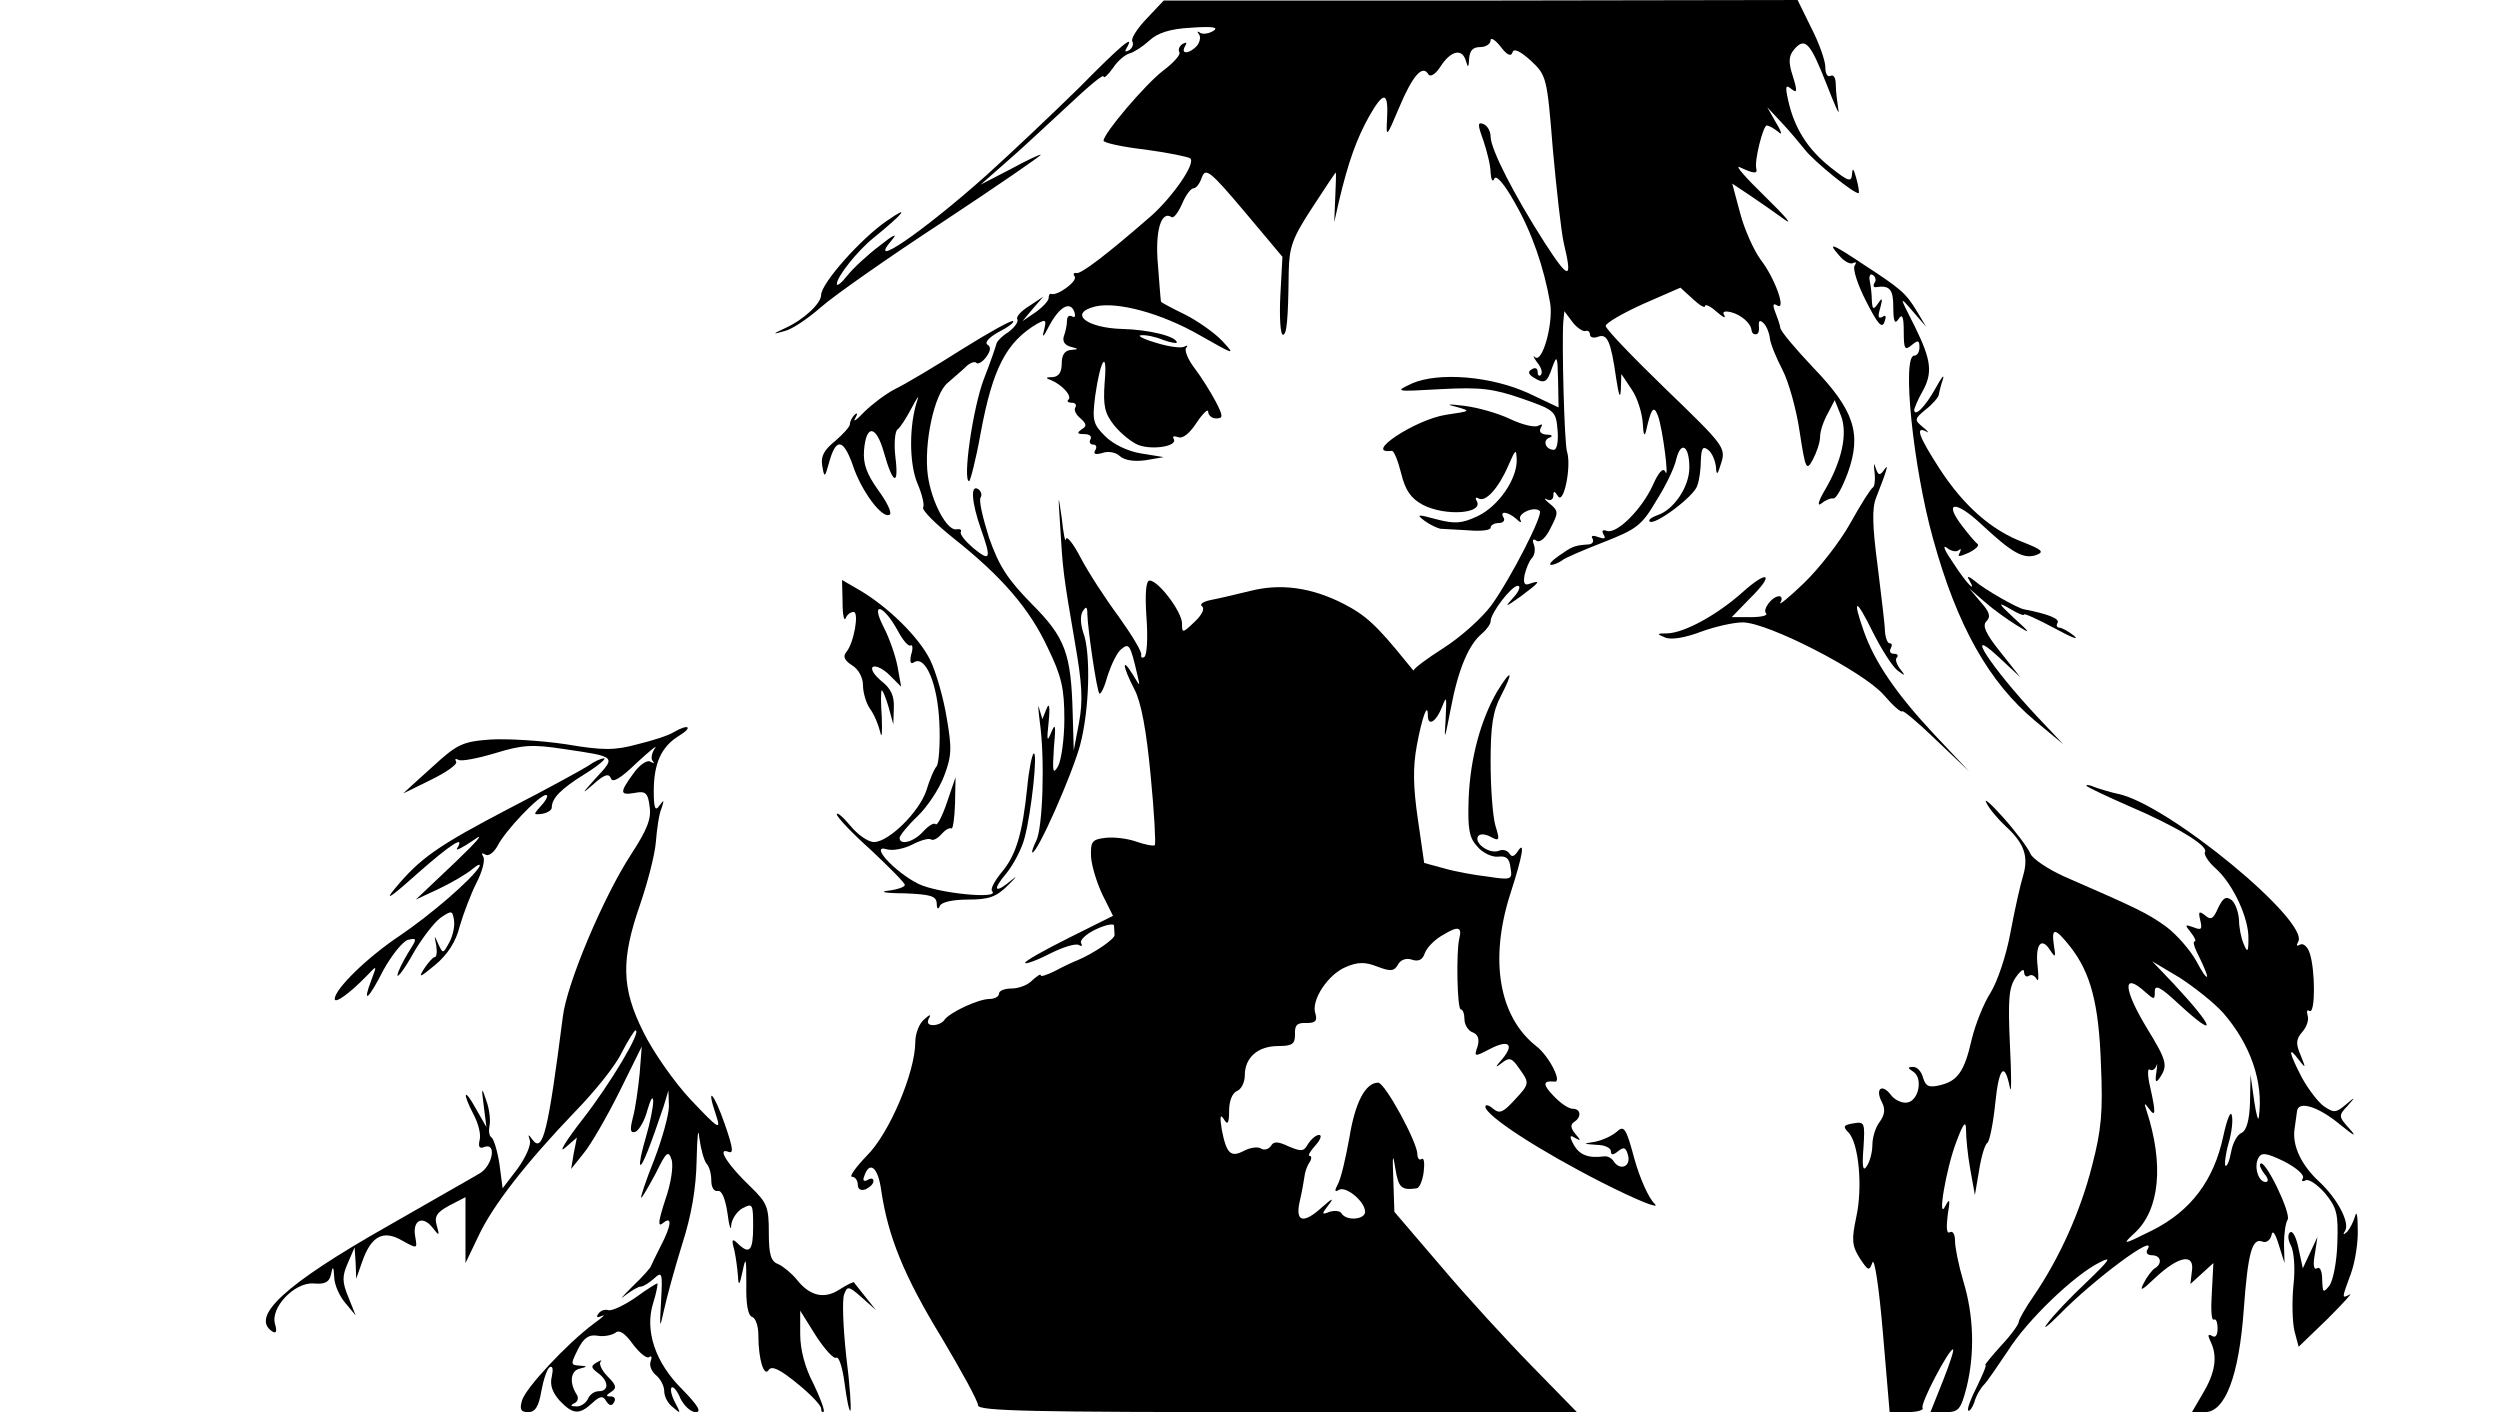
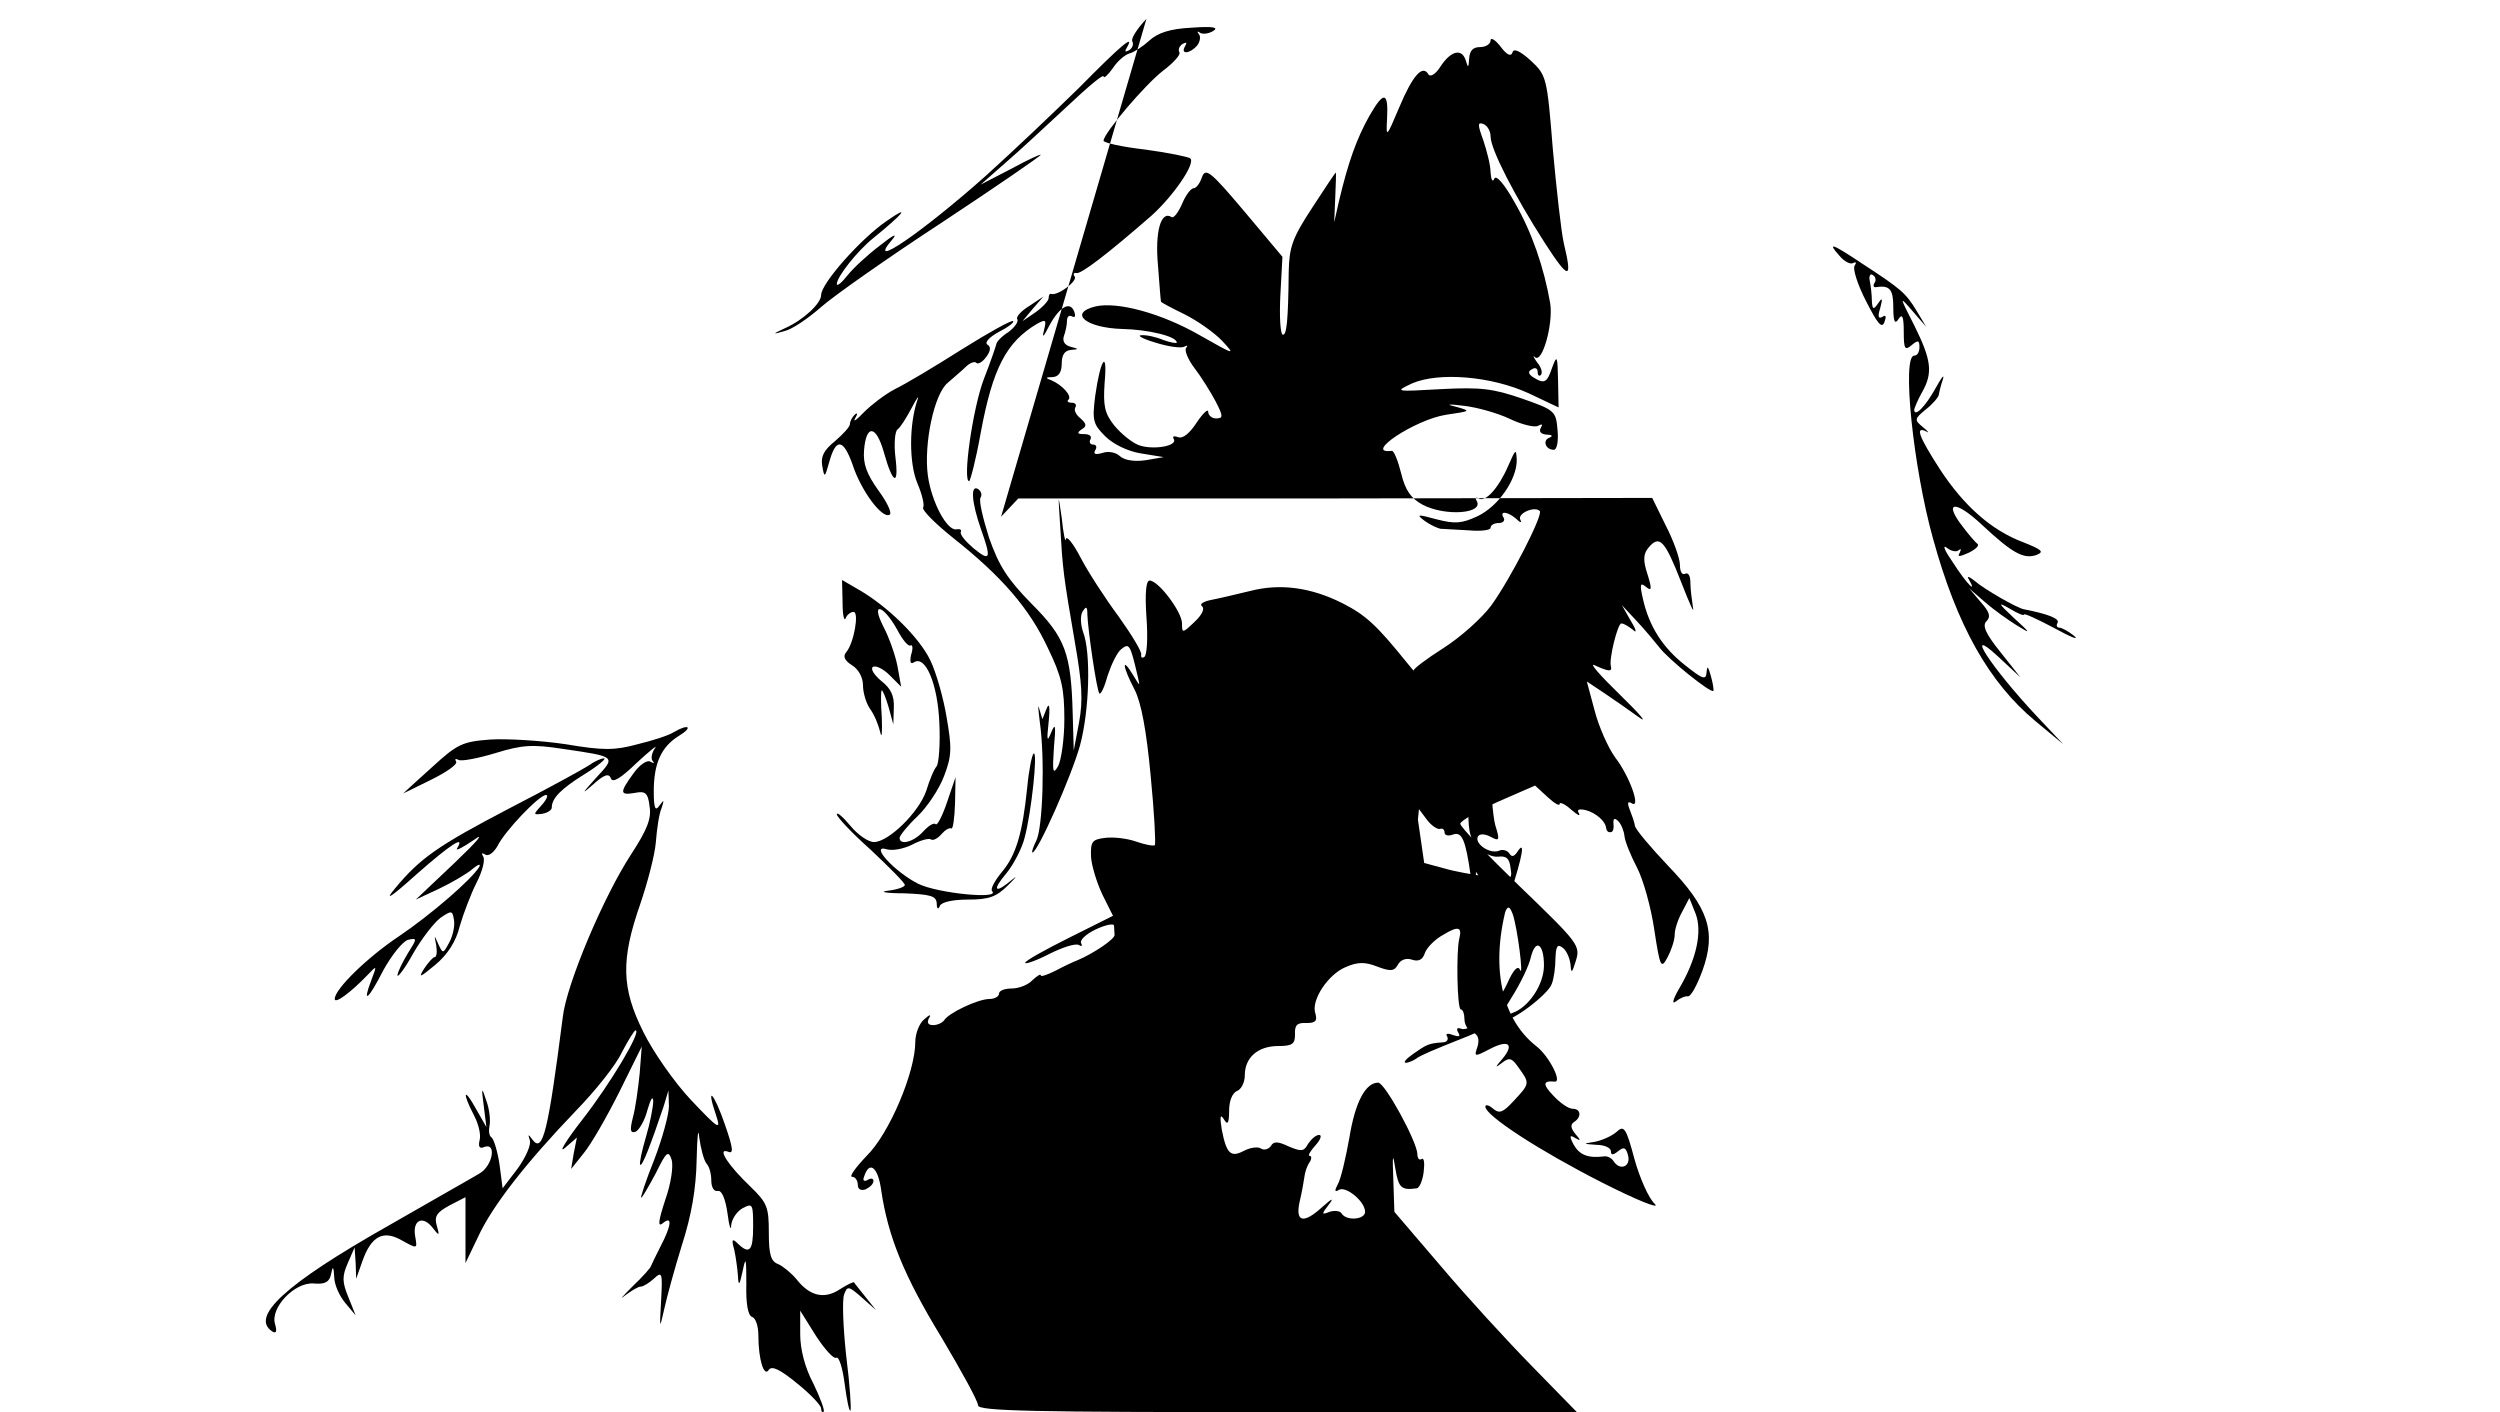
<svg xmlns="http://www.w3.org/2000/svg" version="1.0" width="478pt" height="270pt" viewBox="0 0 478 270" preserveAspectRatio="xMidYMid meet">
  <g transform="translate(0,270) scale(0.1,-0.1)" fill="#000000" stroke="none">
-     <path d="M2192 2664 c-18 -19 -30 -38 -27 -43 3 -6 0 -13 -6 -17 -8 -4 -9 -3 -5 4 17 29 -10 6 -91 -76 -49 -48 -128 -123 -178 -168 -120 -107 -232 -184 -179 -122 11 13 2 9 -23 -11 -24 -18 -52 -44 -63 -58 -11 -14 -20 -21 -20 -16 0 14 40 64 70 88 58 47 72 65 26 33 -50 -34 -126 -120 -126 -142 0 -16 -33 -47 -68 -63 -26 -12 -26 -13 -2 -6 14 3 45 24 70 46 25 22 129 95 233 163 103 68 187 126 187 128 0 2 -26 -10 -57 -27 l-58 -30 50 44 c28 24 80 73 118 108 37 35 67 60 67 55 0 -5 8 2 18 16 9 14 24 26 32 28 8 2 25 13 37 24 16 15 40 23 80 25 41 3 54 1 43 -6 -8 -5 -19 -7 -25 -4 -5 4 -7 3 -3 -2 4 -4 3 -14 -3 -22 -14 -16 -33 -18 -23 -1 4 7 3 8 -5 4 -6 -4 -9 -11 -6 -16 3 -4 -11 -20 -31 -35 -34 -26 -114 -120 -114 -134 0 -4 36 -12 80 -17 44 -6 83 -14 86 -17 10 -10 -33 -72 -74 -109 -86 -75 -136 -113 -144 -110 -5 1 -7 -2 -3 -7 5 -9 -33 -37 -45 -33 -3 1 -5 -2 -5 -8 0 -5 -11 -17 -25 -27 l-25 -17 20 24 20 23 -27 -18 c-15 -9 -26 -21 -23 -25 3 -5 -5 -16 -17 -25 -13 -8 -23 -19 -23 -23 -1 -4 -11 -34 -24 -67 -21 -55 -41 -195 -28 -195 2 0 13 41 22 92 23 124 49 174 108 209 17 9 18 8 13 -13 -4 -15 -1 -13 10 9 20 37 40 48 48 27 3 -9 1 -12 -4 -9 -6 3 -10 0 -10 -9 0 -8 -3 -21 -6 -29 -3 -10 2 -17 13 -20 16 -4 16 -5 1 -6 -12 -1 -18 -9 -18 -26 0 -17 -6 -25 -17 -26 -14 0 -15 -2 -3 -6 21 -9 40 -30 33 -37 -4 -3 -1 -6 6 -6 7 0 10 -4 7 -9 -3 -5 1 -14 10 -21 12 -11 12 -15 2 -21 -10 -7 -8 -9 5 -9 10 0 15 -4 12 -10 -3 -5 -1 -10 5 -10 6 0 8 -5 4 -11 -4 -7 0 -9 14 -5 11 4 26 1 33 -6 9 -8 27 -11 49 -8 l35 6 -43 7 c-26 4 -54 18 -69 33 -23 23 -25 30 -19 77 10 71 24 91 18 25 -3 -44 0 -58 18 -81 13 -16 34 -33 47 -38 27 -10 76 -2 67 12 -3 5 1 6 9 3 9 -3 22 8 35 28 12 18 22 27 22 21 0 -7 7 -13 15 -13 14 0 14 4 -1 33 -9 17 -27 46 -40 63 -13 17 -20 35 -16 39 4 5 2 5 -4 2 -6 -3 -30 0 -55 8 -24 7 -36 14 -27 14 9 1 28 -3 42 -9 14 -5 26 -7 26 -5 0 12 -55 25 -104 26 -69 2 -104 30 -52 43 42 10 127 -13 200 -55 67 -38 69 -39 43 -11 -15 16 -48 39 -72 51 -25 12 -45 23 -45 24 -1 1 -3 33 -6 70 -6 65 6 105 26 92 4 -3 13 9 20 25 7 17 17 30 22 30 5 0 12 9 16 21 7 19 16 12 81 -65 l73 -87 -4 -74 c-2 -41 0 -75 5 -75 7 0 10 25 11 120 1 48 7 65 45 123 24 37 44 67 45 67 1 0 0 -21 -1 -47 l-2 -48 9 40 c18 76 34 120 58 163 28 49 37 47 34 -6 -2 -36 -1 -35 23 22 26 62 45 83 56 64 4 -6 14 0 24 16 20 30 41 34 48 9 4 -14 5 -12 6 5 1 15 7 22 21 22 11 0 20 6 20 13 0 6 9 1 19 -12 12 -16 20 -20 23 -11 2 8 14 3 35 -16 30 -28 31 -32 42 -169 7 -77 16 -158 21 -180 17 -71 10 -71 -36 0 -59 92 -104 180 -104 204 0 10 -6 21 -14 24 -11 4 -11 -1 0 -31 7 -21 14 -48 14 -62 1 -14 4 -19 7 -12 3 9 19 -9 39 -45 33 -57 56 -124 68 -193 6 -39 -15 -115 -29 -103 -5 5 -3 0 4 -10 8 -9 11 -20 7 -24 -3 -3 -6 -1 -6 6 0 7 -5 9 -11 5 -8 -4 -7 -9 2 -15 22 -14 27 -11 37 19 9 24 10 22 11 -25 l1 -52 -57 27 c-72 33 -172 41 -223 19 -34 -16 -33 -16 55 -11 76 4 100 1 155 -18 63 -22 65 -24 68 -60 2 -21 -1 -38 -7 -38 -16 0 -22 18 -9 23 8 3 6 6 -5 6 -11 1 -15 6 -11 13 4 7 3 8 -5 4 -6 -4 -31 2 -54 13 -23 11 -62 22 -87 25 -32 4 -37 3 -15 -2 28 -8 27 -8 -20 -15 -59 -9 -160 -76 -104 -69 4 1 12 -19 18 -43 8 -33 19 -48 41 -60 44 -23 119 -17 103 8 -3 5 -1 7 4 4 13 -8 38 19 57 63 14 32 15 33 16 10 0 -37 -35 -88 -75 -107 -30 -14 -43 -15 -78 -6 -37 10 -40 10 -23 -3 11 -8 25 -14 30 -15 6 0 30 -2 54 -3 23 -2 42 0 42 5 0 5 7 9 16 9 8 0 12 5 9 10 -9 14 8 12 24 -2 8 -8 11 -8 8 -2 -7 12 27 27 37 17 7 -7 -56 -130 -93 -181 -18 -24 -58 -60 -91 -81 -33 -21 -58 -40 -57 -43 1 -2 -5 5 -13 15 -58 72 -79 91 -122 113 -61 31 -120 39 -178 24 -25 -6 -58 -14 -74 -17 -15 -3 -23 -8 -18 -12 6 -4 1 -16 -14 -30 -23 -22 -24 -22 -24 -3 0 22 -45 82 -62 82 -7 0 -9 -25 -6 -70 3 -39 1 -73 -4 -76 -4 -3 -7 -1 -6 4 2 5 -18 38 -43 73 -26 35 -59 86 -73 113 -14 27 -27 43 -28 35 -1 -8 -5 11 -8 41 -7 48 -7 47 -3 -15 5 -85 6 -94 28 -222 14 -80 16 -112 8 -155 l-10 -53 -2 70 c-3 116 -14 146 -79 211 -46 47 -62 72 -81 126 -12 38 -20 72 -16 77 3 5 1 12 -5 16 -15 9 -12 -26 5 -75 21 -59 19 -65 -14 -38 -15 13 -26 26 -24 31 2 4 -1 6 -8 5 -18 -4 -48 52 -55 103 -8 60 12 156 38 177 11 10 27 23 35 31 7 7 17 11 20 7 3 -3 12 2 19 12 8 11 9 19 2 23 -6 4 3 14 21 24 18 9 31 19 28 21 -2 3 -47 -22 -98 -54 -52 -33 -109 -67 -128 -76 -19 -10 -45 -30 -59 -44 -14 -15 -22 -20 -17 -12 5 9 5 12 -1 7 -5 -5 -9 -13 -9 -18 0 -5 -13 -19 -28 -32 -21 -17 -28 -29 -25 -47 4 -24 5 -24 13 5 13 48 27 47 45 -3 16 -50 57 -105 71 -96 5 3 -5 24 -22 47 -22 31 -29 50 -27 76 4 50 23 49 38 -4 17 -61 29 -66 22 -9 -3 25 -1 49 4 53 5 3 17 22 27 41 10 19 15 26 11 15 -16 -47 -16 -121 0 -159 9 -21 14 -42 11 -46 -3 -5 23 -31 58 -59 92 -73 145 -134 180 -209 27 -55 32 -79 32 -137 0 -38 -6 -79 -12 -90 -10 -17 -11 -11 -8 35 4 43 3 49 -5 30 -8 -20 -9 -17 -5 20 3 29 1 38 -4 25 l-8 -20 -6 20 c-3 11 -2 0 1 -25 10 -69 6 -204 -7 -228 -6 -12 -9 -22 -7 -22 10 0 75 147 91 205 18 67 21 177 6 216 -5 15 -6 32 -1 40 7 11 9 9 9 -6 1 -30 18 -146 23 -151 3 -2 10 13 16 35 7 21 18 44 26 50 15 12 17 9 31 -51 5 -22 5 -21 -9 2 -22 36 -20 16 3 -28 13 -25 23 -79 31 -165 7 -71 10 -130 8 -133 -3 -2 -19 1 -36 7 -17 6 -43 9 -59 7 -25 -3 -28 -7 -27 -36 1 -17 11 -50 22 -73 l20 -40 -84 -42 c-46 -23 -84 -44 -84 -48 0 -3 21 4 46 17 26 13 51 21 57 17 5 -3 7 -2 4 4 -3 5 9 17 28 26 19 9 35 12 35 7 0 -6 1 -13 1 -17 2 -8 -42 -37 -71 -49 -8 -3 -27 -12 -42 -20 -16 -8 -28 -12 -28 -9 0 4 -7 -1 -16 -9 -8 -9 -26 -16 -40 -16 -13 0 -24 -4 -24 -10 0 -5 -8 -10 -18 -10 -22 0 -79 -27 -87 -41 -4 -5 -13 -9 -21 -9 -10 0 -12 5 -8 13 5 8 2 8 -9 -2 -9 -7 -17 -27 -17 -43 0 -58 -50 -176 -93 -218 -21 -22 -34 -40 -28 -40 6 0 11 -7 11 -15 0 -9 6 -12 15 -9 8 4 15 10 15 16 0 5 -5 6 -11 2 -7 -4 -10 -1 -7 6 10 32 27 19 33 -27 13 -87 43 -162 115 -280 38 -64 70 -122 70 -130 0 -11 104 -13 572 -13 l573 0 -86 88 c-47 48 -126 134 -174 191 l-89 104 -2 61 c-2 49 -1 53 4 21 6 -37 12 -41 41 -37 5 1 11 15 13 31 2 17 1 28 -4 25 -4 -3 -8 1 -8 9 0 23 -62 137 -75 137 -24 0 -44 -37 -55 -105 -7 -39 -16 -78 -22 -89 -7 -13 -6 -16 2 -11 13 8 50 -22 50 -42 0 -15 -36 -18 -45 -3 -3 5 -13 6 -23 3 -15 -6 -16 -5 -2 13 11 14 8 14 -11 -3 -37 -34 -53 -30 -44 10 4 17 8 39 9 47 1 9 5 21 10 28 4 6 4 12 0 12 -4 0 1 9 11 20 10 11 13 20 7 20 -6 0 -15 -8 -21 -17 -8 -15 -13 -15 -37 -5 -21 10 -29 10 -34 1 -4 -6 -13 -9 -19 -5 -6 4 -20 2 -32 -4 -26 -14 -34 -6 -43 40 -4 25 -3 31 4 20 7 -12 10 -8 10 16 0 19 6 34 15 38 8 3 15 16 15 30 0 34 25 56 64 56 27 0 32 4 32 22 -1 18 4 23 22 22 17 0 21 4 17 18 -9 25 24 75 58 89 23 10 37 10 60 1 26 -10 33 -9 40 4 5 9 16 13 27 9 12 -4 20 0 24 12 3 10 19 27 36 36 28 17 36 15 30 -8 -6 -25 -4 -135 3 -135 4 0 7 -9 7 -19 0 -10 7 -22 16 -25 10 -4 13 -13 9 -27 -7 -20 -6 -20 23 -5 36 19 48 10 25 -18 -15 -17 -15 -19 -1 -8 14 11 19 9 32 -10 21 -29 21 -30 -9 -62 -21 -23 -28 -26 -40 -16 -8 7 -15 9 -15 4 0 -17 103 -84 223 -145 67 -34 112 -52 101 -41 -12 11 -29 50 -39 86 -16 60 -20 65 -34 52 -9 -8 -27 -16 -41 -19 -25 -4 -24 -4 3 -6 15 0 27 -6 27 -12 0 -8 4 -8 14 0 11 9 15 7 19 -9 5 -21 -16 -29 -28 -10 -4 6 -12 10 -18 9 -31 -4 -47 3 -58 22 -9 17 -8 20 3 13 11 -6 11 -5 0 8 -9 11 -10 18 -2 23 14 9 13 25 -3 25 -8 0 -24 11 -37 25 -21 22 -20 29 2 27 16 -3 -10 49 -35 68 -71 56 -90 165 -49 292 23 71 29 104 13 79 -6 -9 -11 -10 -15 -3 -4 6 -13 9 -21 5 -18 -6 -47 15 -39 28 3 5 13 5 24 -1 17 -9 18 -7 9 22 -5 18 -9 72 -9 121 0 68 4 97 20 127 25 48 20 53 -8 7 -31 -54 -51 -127 -54 -204 -2 -59 1 -75 17 -92 10 -12 28 -20 39 -19 16 2 22 -3 24 -21 4 -23 2 -24 -44 -17 -26 3 -64 10 -84 16 l-37 10 -12 83 c-9 62 -10 99 -2 142 10 54 21 84 21 57 0 -22 16 -12 27 16 9 23 9 21 7 -23 -3 -44 -2 -41 10 21 14 74 34 122 60 143 9 8 16 18 16 23 0 16 40 68 52 68 6 0 3 -10 -8 -22 -18 -20 -17 -20 14 2 35 26 40 32 17 24 -10 -4 -13 0 -10 17 3 12 9 27 14 32 5 5 7 16 4 25 -4 10 -2 13 5 8 7 -4 18 6 27 25 15 29 15 32 -2 46 -10 8 -12 12 -5 8 6 -3 12 0 12 7 0 10 2 10 9 -1 11 -16 26 58 17 86 -5 17 -10 205 -7 248 l2 20 15 -20 c8 -11 20 -19 25 -18 5 2 9 -1 9 -7 0 -5 7 -7 15 -4 18 7 25 -8 35 -79 5 -33 8 -41 9 -22 l1 30 20 -30 c11 -16 20 -46 21 -65 1 -20 3 -26 6 -15 10 45 15 51 23 30 9 -24 22 -126 14 -107 -4 9 -13 -1 -24 -26 -21 -46 -69 -94 -88 -87 -8 3 -10 0 -6 -7 5 -8 2 -9 -10 -5 -10 4 -15 3 -11 -3 3 -6 -1 -11 -9 -11 -27 -2 -30 -4 -56 -22 -13 -9 -20 -17 -14 -17 5 0 14 4 20 8 5 5 41 20 79 35 64 25 74 32 102 80 18 28 35 64 38 79 9 36 25 26 25 -16 0 -37 -30 -81 -61 -91 -11 -4 -18 -9 -15 -12 9 -9 85 48 91 68 4 10 7 32 7 49 1 24 4 28 15 19 7 -6 13 -21 14 -33 1 -16 3 -14 10 9 9 29 5 34 -106 141 -63 61 -115 115 -115 121 0 5 32 24 72 42 l71 31 24 -22 c13 -12 23 -18 23 -13 0 4 10 0 22 -11 12 -10 18 -14 15 -7 -5 7 0 9 13 6 19 -5 38 -21 39 -35 1 -5 4 -8 9 -7 4 0 6 7 5 16 -1 10 2 12 9 5 6 -6 11 -19 12 -29 1 -10 12 -37 24 -60 12 -23 27 -77 33 -119 11 -72 13 -75 25 -53 7 13 14 33 14 44 0 11 7 31 15 45 l13 25 12 -30 c13 -34 2 -87 -32 -144 -11 -19 -14 -30 -6 -24 7 6 18 11 23 10 6 -1 18 22 28 49 27 75 12 120 -66 201 -33 35 -62 69 -63 76 -1 7 -6 21 -10 31 -5 13 -4 17 4 12 18 -11 -4 52 -32 88 -13 18 -31 58 -39 89 l-15 56 33 -22 c18 -12 48 -33 66 -46 19 -14 3 5 -36 43 -38 37 -60 62 -48 56 26 -12 34 -13 31 -2 -4 14 13 82 20 82 5 0 14 -6 22 -12 8 -8 7 -1 -4 17 l-17 30 28 -30 c16 -17 35 -40 43 -50 17 -23 99 -89 104 -84 1 2 -1 15 -5 29 -5 18 -7 20 -8 7 -1 -16 -7 -14 -41 13 -43 34 -69 74 -81 128 -6 27 -5 31 6 22 11 -9 12 -5 3 24 -9 27 -8 39 2 51 21 25 31 14 62 -65 16 -41 26 -64 23 -50 -2 14 -5 35 -5 48 0 13 -4 20 -10 17 -6 -3 -10 4 -10 17 0 12 -12 46 -27 75 l-26 53 -606 -1 -606 0 -33 -35z" />
+     <path d="M2192 2664 c-18 -19 -30 -38 -27 -43 3 -6 0 -13 -6 -17 -8 -4 -9 -3 -5 4 17 29 -10 6 -91 -76 -49 -48 -128 -123 -178 -168 -120 -107 -232 -184 -179 -122 11 13 2 9 -23 -11 -24 -18 -52 -44 -63 -58 -11 -14 -20 -21 -20 -16 0 14 40 64 70 88 58 47 72 65 26 33 -50 -34 -126 -120 -126 -142 0 -16 -33 -47 -68 -63 -26 -12 -26 -13 -2 -6 14 3 45 24 70 46 25 22 129 95 233 163 103 68 187 126 187 128 0 2 -26 -10 -57 -27 l-58 -30 50 44 c28 24 80 73 118 108 37 35 67 60 67 55 0 -5 8 2 18 16 9 14 24 26 32 28 8 2 25 13 37 24 16 15 40 23 80 25 41 3 54 1 43 -6 -8 -5 -19 -7 -25 -4 -5 4 -7 3 -3 -2 4 -4 3 -14 -3 -22 -14 -16 -33 -18 -23 -1 4 7 3 8 -5 4 -6 -4 -9 -11 -6 -16 3 -4 -11 -20 -31 -35 -34 -26 -114 -120 -114 -134 0 -4 36 -12 80 -17 44 -6 83 -14 86 -17 10 -10 -33 -72 -74 -109 -86 -75 -136 -113 -144 -110 -5 1 -7 -2 -3 -7 5 -9 -33 -37 -45 -33 -3 1 -5 -2 -5 -8 0 -5 -11 -17 -25 -27 l-25 -17 20 24 20 23 -27 -18 c-15 -9 -26 -21 -23 -25 3 -5 -5 -16 -17 -25 -13 -8 -23 -19 -23 -23 -1 -4 -11 -34 -24 -67 -21 -55 -41 -195 -28 -195 2 0 13 41 22 92 23 124 49 174 108 209 17 9 18 8 13 -13 -4 -15 -1 -13 10 9 20 37 40 48 48 27 3 -9 1 -12 -4 -9 -6 3 -10 0 -10 -9 0 -8 -3 -21 -6 -29 -3 -10 2 -17 13 -20 16 -4 16 -5 1 -6 -12 -1 -18 -9 -18 -26 0 -17 -6 -25 -17 -26 -14 0 -15 -2 -3 -6 21 -9 40 -30 33 -37 -4 -3 -1 -6 6 -6 7 0 10 -4 7 -9 -3 -5 1 -14 10 -21 12 -11 12 -15 2 -21 -10 -7 -8 -9 5 -9 10 0 15 -4 12 -10 -3 -5 -1 -10 5 -10 6 0 8 -5 4 -11 -4 -7 0 -9 14 -5 11 4 26 1 33 -6 9 -8 27 -11 49 -8 l35 6 -43 7 c-26 4 -54 18 -69 33 -23 23 -25 30 -19 77 10 71 24 91 18 25 -3 -44 0 -58 18 -81 13 -16 34 -33 47 -38 27 -10 76 -2 67 12 -3 5 1 6 9 3 9 -3 22 8 35 28 12 18 22 27 22 21 0 -7 7 -13 15 -13 14 0 14 4 -1 33 -9 17 -27 46 -40 63 -13 17 -20 35 -16 39 4 5 2 5 -4 2 -6 -3 -30 0 -55 8 -24 7 -36 14 -27 14 9 1 28 -3 42 -9 14 -5 26 -7 26 -5 0 12 -55 25 -104 26 -69 2 -104 30 -52 43 42 10 127 -13 200 -55 67 -38 69 -39 43 -11 -15 16 -48 39 -72 51 -25 12 -45 23 -45 24 -1 1 -3 33 -6 70 -6 65 6 105 26 92 4 -3 13 9 20 25 7 17 17 30 22 30 5 0 12 9 16 21 7 19 16 12 81 -65 l73 -87 -4 -74 c-2 -41 0 -75 5 -75 7 0 10 25 11 120 1 48 7 65 45 123 24 37 44 67 45 67 1 0 0 -21 -1 -47 l-2 -48 9 40 c18 76 34 120 58 163 28 49 37 47 34 -6 -2 -36 -1 -35 23 22 26 62 45 83 56 64 4 -6 14 0 24 16 20 30 41 34 48 9 4 -14 5 -12 6 5 1 15 7 22 21 22 11 0 20 6 20 13 0 6 9 1 19 -12 12 -16 20 -20 23 -11 2 8 14 3 35 -16 30 -28 31 -32 42 -169 7 -77 16 -158 21 -180 17 -71 10 -71 -36 0 -59 92 -104 180 -104 204 0 10 -6 21 -14 24 -11 4 -11 -1 0 -31 7 -21 14 -48 14 -62 1 -14 4 -19 7 -12 3 9 19 -9 39 -45 33 -57 56 -124 68 -193 6 -39 -15 -115 -29 -103 -5 5 -3 0 4 -10 8 -9 11 -20 7 -24 -3 -3 -6 -1 -6 6 0 7 -5 9 -11 5 -8 -4 -7 -9 2 -15 22 -14 27 -11 37 19 9 24 10 22 11 -25 l1 -52 -57 27 c-72 33 -172 41 -223 19 -34 -16 -33 -16 55 -11 76 4 100 1 155 -18 63 -22 65 -24 68 -60 2 -21 -1 -38 -7 -38 -16 0 -22 18 -9 23 8 3 6 6 -5 6 -11 1 -15 6 -11 13 4 7 3 8 -5 4 -6 -4 -31 2 -54 13 -23 11 -62 22 -87 25 -32 4 -37 3 -15 -2 28 -8 27 -8 -20 -15 -59 -9 -160 -76 -104 -69 4 1 12 -19 18 -43 8 -33 19 -48 41 -60 44 -23 119 -17 103 8 -3 5 -1 7 4 4 13 -8 38 19 57 63 14 32 15 33 16 10 0 -37 -35 -88 -75 -107 -30 -14 -43 -15 -78 -6 -37 10 -40 10 -23 -3 11 -8 25 -14 30 -15 6 0 30 -2 54 -3 23 -2 42 0 42 5 0 5 7 9 16 9 8 0 12 5 9 10 -9 14 8 12 24 -2 8 -8 11 -8 8 -2 -7 12 27 27 37 17 7 -7 -56 -130 -93 -181 -18 -24 -58 -60 -91 -81 -33 -21 -58 -40 -57 -43 1 -2 -5 5 -13 15 -58 72 -79 91 -122 113 -61 31 -120 39 -178 24 -25 -6 -58 -14 -74 -17 -15 -3 -23 -8 -18 -12 6 -4 1 -16 -14 -30 -23 -22 -24 -22 -24 -3 0 22 -45 82 -62 82 -7 0 -9 -25 -6 -70 3 -39 1 -73 -4 -76 -4 -3 -7 -1 -6 4 2 5 -18 38 -43 73 -26 35 -59 86 -73 113 -14 27 -27 43 -28 35 -1 -8 -5 11 -8 41 -7 48 -7 47 -3 -15 5 -85 6 -94 28 -222 14 -80 16 -112 8 -155 l-10 -53 -2 70 c-3 116 -14 146 -79 211 -46 47 -62 72 -81 126 -12 38 -20 72 -16 77 3 5 1 12 -5 16 -15 9 -12 -26 5 -75 21 -59 19 -65 -14 -38 -15 13 -26 26 -24 31 2 4 -1 6 -8 5 -18 -4 -48 52 -55 103 -8 60 12 156 38 177 11 10 27 23 35 31 7 7 17 11 20 7 3 -3 12 2 19 12 8 11 9 19 2 23 -6 4 3 14 21 24 18 9 31 19 28 21 -2 3 -47 -22 -98 -54 -52 -33 -109 -67 -128 -76 -19 -10 -45 -30 -59 -44 -14 -15 -22 -20 -17 -12 5 9 5 12 -1 7 -5 -5 -9 -13 -9 -18 0 -5 -13 -19 -28 -32 -21 -17 -28 -29 -25 -47 4 -24 5 -24 13 5 13 48 27 47 45 -3 16 -50 57 -105 71 -96 5 3 -5 24 -22 47 -22 31 -29 50 -27 76 4 50 23 49 38 -4 17 -61 29 -66 22 -9 -3 25 -1 49 4 53 5 3 17 22 27 41 10 19 15 26 11 15 -16 -47 -16 -121 0 -159 9 -21 14 -42 11 -46 -3 -5 23 -31 58 -59 92 -73 145 -134 180 -209 27 -55 32 -79 32 -137 0 -38 -6 -79 -12 -90 -10 -17 -11 -11 -8 35 4 43 3 49 -5 30 -8 -20 -9 -17 -5 20 3 29 1 38 -4 25 l-8 -20 -6 20 c-3 11 -2 0 1 -25 10 -69 6 -204 -7 -228 -6 -12 -9 -22 -7 -22 10 0 75 147 91 205 18 67 21 177 6 216 -5 15 -6 32 -1 40 7 11 9 9 9 -6 1 -30 18 -146 23 -151 3 -2 10 13 16 35 7 21 18 44 26 50 15 12 17 9 31 -51 5 -22 5 -21 -9 2 -22 36 -20 16 3 -28 13 -25 23 -79 31 -165 7 -71 10 -130 8 -133 -3 -2 -19 1 -36 7 -17 6 -43 9 -59 7 -25 -3 -28 -7 -27 -36 1 -17 11 -50 22 -73 l20 -40 -84 -42 c-46 -23 -84 -44 -84 -48 0 -3 21 4 46 17 26 13 51 21 57 17 5 -3 7 -2 4 4 -3 5 9 17 28 26 19 9 35 12 35 7 0 -6 1 -13 1 -17 2 -8 -42 -37 -71 -49 -8 -3 -27 -12 -42 -20 -16 -8 -28 -12 -28 -9 0 4 -7 -1 -16 -9 -8 -9 -26 -16 -40 -16 -13 0 -24 -4 -24 -10 0 -5 -8 -10 -18 -10 -22 0 -79 -27 -87 -41 -4 -5 -13 -9 -21 -9 -10 0 -12 5 -8 13 5 8 2 8 -9 -2 -9 -7 -17 -27 -17 -43 0 -58 -50 -176 -93 -218 -21 -22 -34 -40 -28 -40 6 0 11 -7 11 -15 0 -9 6 -12 15 -9 8 4 15 10 15 16 0 5 -5 6 -11 2 -7 -4 -10 -1 -7 6 10 32 27 19 33 -27 13 -87 43 -162 115 -280 38 -64 70 -122 70 -130 0 -11 104 -13 572 -13 l573 0 -86 88 c-47 48 -126 134 -174 191 l-89 104 -2 61 c-2 49 -1 53 4 21 6 -37 12 -41 41 -37 5 1 11 15 13 31 2 17 1 28 -4 25 -4 -3 -8 1 -8 9 0 23 -62 137 -75 137 -24 0 -44 -37 -55 -105 -7 -39 -16 -78 -22 -89 -7 -13 -6 -16 2 -11 13 8 50 -22 50 -42 0 -15 -36 -18 -45 -3 -3 5 -13 6 -23 3 -15 -6 -16 -5 -2 13 11 14 8 14 -11 -3 -37 -34 -53 -30 -44 10 4 17 8 39 9 47 1 9 5 21 10 28 4 6 4 12 0 12 -4 0 1 9 11 20 10 11 13 20 7 20 -6 0 -15 -8 -21 -17 -8 -15 -13 -15 -37 -5 -21 10 -29 10 -34 1 -4 -6 -13 -9 -19 -5 -6 4 -20 2 -32 -4 -26 -14 -34 -6 -43 40 -4 25 -3 31 4 20 7 -12 10 -8 10 16 0 19 6 34 15 38 8 3 15 16 15 30 0 34 25 56 64 56 27 0 32 4 32 22 -1 18 4 23 22 22 17 0 21 4 17 18 -9 25 24 75 58 89 23 10 37 10 60 1 26 -10 33 -9 40 4 5 9 16 13 27 9 12 -4 20 0 24 12 3 10 19 27 36 36 28 17 36 15 30 -8 -6 -25 -4 -135 3 -135 4 0 7 -9 7 -19 0 -10 7 -22 16 -25 10 -4 13 -13 9 -27 -7 -20 -6 -20 23 -5 36 19 48 10 25 -18 -15 -17 -15 -19 -1 -8 14 11 19 9 32 -10 21 -29 21 -30 -9 -62 -21 -23 -28 -26 -40 -16 -8 7 -15 9 -15 4 0 -17 103 -84 223 -145 67 -34 112 -52 101 -41 -12 11 -29 50 -39 86 -16 60 -20 65 -34 52 -9 -8 -27 -16 -41 -19 -25 -4 -24 -4 3 -6 15 0 27 -6 27 -12 0 -8 4 -8 14 0 11 9 15 7 19 -9 5 -21 -16 -29 -28 -10 -4 6 -12 10 -18 9 -31 -4 -47 3 -58 22 -9 17 -8 20 3 13 11 -6 11 -5 0 8 -9 11 -10 18 -2 23 14 9 13 25 -3 25 -8 0 -24 11 -37 25 -21 22 -20 29 2 27 16 -3 -10 49 -35 68 -71 56 -90 165 -49 292 23 71 29 104 13 79 -6 -9 -11 -10 -15 -3 -4 6 -13 9 -21 5 -18 -6 -47 15 -39 28 3 5 13 5 24 -1 17 -9 18 -7 9 22 -5 18 -9 72 -9 121 0 68 4 97 20 127 25 48 20 53 -8 7 -31 -54 -51 -127 -54 -204 -2 -59 1 -75 17 -92 10 -12 28 -20 39 -19 16 2 22 -3 24 -21 4 -23 2 -24 -44 -17 -26 3 -64 10 -84 16 l-37 10 -12 83 l2 20 15 -20 c8 -11 20 -19 25 -18 5 2 9 -1 9 -7 0 -5 7 -7 15 -4 18 7 25 -8 35 -79 5 -33 8 -41 9 -22 l1 30 20 -30 c11 -16 20 -46 21 -65 1 -20 3 -26 6 -15 10 45 15 51 23 30 9 -24 22 -126 14 -107 -4 9 -13 -1 -24 -26 -21 -46 -69 -94 -88 -87 -8 3 -10 0 -6 -7 5 -8 2 -9 -10 -5 -10 4 -15 3 -11 -3 3 -6 -1 -11 -9 -11 -27 -2 -30 -4 -56 -22 -13 -9 -20 -17 -14 -17 5 0 14 4 20 8 5 5 41 20 79 35 64 25 74 32 102 80 18 28 35 64 38 79 9 36 25 26 25 -16 0 -37 -30 -81 -61 -91 -11 -4 -18 -9 -15 -12 9 -9 85 48 91 68 4 10 7 32 7 49 1 24 4 28 15 19 7 -6 13 -21 14 -33 1 -16 3 -14 10 9 9 29 5 34 -106 141 -63 61 -115 115 -115 121 0 5 32 24 72 42 l71 31 24 -22 c13 -12 23 -18 23 -13 0 4 10 0 22 -11 12 -10 18 -14 15 -7 -5 7 0 9 13 6 19 -5 38 -21 39 -35 1 -5 4 -8 9 -7 4 0 6 7 5 16 -1 10 2 12 9 5 6 -6 11 -19 12 -29 1 -10 12 -37 24 -60 12 -23 27 -77 33 -119 11 -72 13 -75 25 -53 7 13 14 33 14 44 0 11 7 31 15 45 l13 25 12 -30 c13 -34 2 -87 -32 -144 -11 -19 -14 -30 -6 -24 7 6 18 11 23 10 6 -1 18 22 28 49 27 75 12 120 -66 201 -33 35 -62 69 -63 76 -1 7 -6 21 -10 31 -5 13 -4 17 4 12 18 -11 -4 52 -32 88 -13 18 -31 58 -39 89 l-15 56 33 -22 c18 -12 48 -33 66 -46 19 -14 3 5 -36 43 -38 37 -60 62 -48 56 26 -12 34 -13 31 -2 -4 14 13 82 20 82 5 0 14 -6 22 -12 8 -8 7 -1 -4 17 l-17 30 28 -30 c16 -17 35 -40 43 -50 17 -23 99 -89 104 -84 1 2 -1 15 -5 29 -5 18 -7 20 -8 7 -1 -16 -7 -14 -41 13 -43 34 -69 74 -81 128 -6 27 -5 31 6 22 11 -9 12 -5 3 24 -9 27 -8 39 2 51 21 25 31 14 62 -65 16 -41 26 -64 23 -50 -2 14 -5 35 -5 48 0 13 -4 20 -10 17 -6 -3 -10 4 -10 17 0 12 -12 46 -27 75 l-26 53 -606 -1 -606 0 -33 -35z" />
    <path d="M3517 2211 c9 -11 21 -17 26 -14 6 3 7 1 3 -5 -4 -6 6 -37 22 -68 22 -43 30 -53 35 -40 4 11 3 15 -4 10 -8 -4 -9 1 -4 17 5 19 4 21 -4 9 -9 -13 -11 -12 -12 5 0 11 -2 28 -4 38 -2 9 1 15 6 11 5 -3 7 -10 3 -15 -3 -5 -2 -9 3 -8 26 4 33 -4 33 -38 0 -28 3 -34 10 -23 7 11 10 5 10 -24 0 -33 2 -37 15 -26 12 10 15 10 15 -4 0 -9 -4 -16 -10 -16 -24 0 -2 -214 36 -350 46 -167 107 -275 196 -349 l53 -44 -51 54 c-87 93 -141 176 -74 114 l43 -40 -38 48 c-29 36 -35 51 -27 59 9 9 6 18 -11 37 l-22 26 30 -26 c17 -15 44 -34 60 -44 29 -18 29 -17 -5 14 -30 28 -31 31 -7 17 15 -9 27 -14 27 -11 0 3 26 -9 58 -26 31 -17 48 -24 38 -15 -11 9 -24 16 -29 16 -4 0 -6 4 -3 9 5 8 -18 17 -64 26 -13 2 -77 39 -94 54 -11 9 -16 10 -12 4 18 -31 -4 -9 -29 30 -16 23 -22 36 -13 30 8 -7 19 -9 23 -5 5 4 5 2 2 -5 -5 -8 -1 -8 17 0 14 7 21 14 17 17 -4 3 -17 18 -29 34 -37 48 -13 50 37 3 58 -54 80 -67 105 -58 15 6 10 10 -25 24 -62 23 -115 71 -160 140 -40 62 -48 83 -26 72 6 -4 4 0 -6 8 -17 14 -17 16 5 34 13 10 24 23 25 28 1 6 4 19 8 30 3 11 -3 3 -14 -17 -20 -36 -41 -57 -41 -41 1 4 7 19 15 33 21 37 18 61 -14 126 -30 59 -30 59 -4 29 l26 -30 -18 30 c-21 35 -31 43 -103 90 -60 40 -69 43 -45 16z" />
-     <path d="M3584 1798 c2 -15 0 -29 -3 -30 -4 -2 -23 -32 -43 -68 -20 -36 -60 -87 -89 -115 -28 -27 -49 -44 -45 -37 4 6 3 12 -2 12 -14 0 -33 -26 -25 -33 3 -4 -10 -7 -30 -7 l-36 0 35 36 c48 47 35 56 -15 11 -47 -42 -110 -77 -143 -78 -21 0 -21 -1 -4 -8 12 -5 39 0 68 11 27 10 63 18 80 18 48 0 231 -94 270 -139 17 -20 33 -34 35 -31 1 3 31 -22 65 -55 l63 -60 -66 70 c-73 78 -114 138 -135 197 -23 65 -16 66 16 1 17 -34 38 -67 48 -75 15 -11 16 -11 5 3 -7 9 -10 19 -6 22 3 4 1 7 -6 7 -7 0 -9 5 -6 10 3 6 3 10 -2 10 -4 0 -8 10 -9 23 0 12 -7 68 -14 125 -10 76 -11 110 -3 130 22 56 25 68 15 53 -8 -11 -11 -10 -16 5 -3 11 -4 7 -2 -8z" />
    <path d="M1611 1548 c0 -24 3 -37 6 -30 2 6 9 12 15 12 11 0 1 -59 -14 -77 -7 -8 -3 -16 11 -25 12 -7 21 -23 21 -38 0 -14 6 -35 14 -46 8 -11 16 -31 19 -44 3 -14 4 -1 3 28 -2 28 -2 52 0 52 2 0 8 -15 13 -32 l9 -33 1 32 c1 23 -6 37 -24 51 -14 12 -21 23 -16 27 6 3 20 -4 32 -16 l22 -22 -7 39 c-4 21 -16 55 -27 76 -25 49 0 42 27 -7 10 -19 21 -32 25 -29 4 2 5 -6 1 -18 -3 -14 -1 -19 6 -14 22 13 45 -43 48 -116 2 -40 -1 -77 -5 -83 -5 -5 -14 -27 -20 -47 -14 -41 -72 -98 -100 -98 -11 0 -31 14 -45 31 -14 17 -26 27 -26 22 0 -5 29 -36 65 -68 35 -33 65 -63 65 -67 0 -4 -15 -9 -32 -11 -18 -2 -5 -5 30 -5 51 -2 62 -5 63 -19 0 -11 3 -13 6 -5 3 7 24 12 54 12 40 0 54 5 77 28 15 15 18 19 7 10 -33 -28 -39 -21 -11 12 14 17 30 48 35 68 13 48 26 169 17 161 -3 -3 -9 -32 -12 -65 -9 -87 -21 -129 -49 -162 -13 -16 -22 -32 -18 -36 16 -16 -104 -4 -141 14 -46 23 -95 77 -60 66 11 -3 32 1 48 9 15 8 32 13 36 10 4 -3 13 2 20 10 7 8 15 13 19 11 3 -2 6 19 7 47 l1 51 -16 -47 c-9 -27 -19 -46 -22 -43 -3 4 -14 -3 -24 -14 -18 -20 -45 -27 -45 -12 0 4 15 23 34 41 19 18 42 53 51 77 15 39 15 54 5 112 -6 37 -20 86 -31 109 -21 44 -82 104 -138 136 l-31 18 1 -43z" />
    <path d="M1288 1300 c-9 -6 -40 -16 -69 -23 -44 -12 -66 -12 -137 0 -47 7 -112 11 -145 9 -53 -4 -63 -9 -110 -52 -29 -26 -54 -49 -56 -51 -2 -1 21 10 51 25 31 15 54 31 50 36 -3 5 -1 6 5 3 5 -3 37 3 70 13 52 16 71 17 130 8 102 -15 101 -14 62 -56 -27 -30 -28 -32 -5 -12 21 19 30 22 34 12 3 -10 19 0 50 30 25 23 41 36 34 27 -6 -9 -8 -20 -4 -24 4 -5 2 -5 -5 -1 -6 3 -20 -6 -32 -23 -27 -37 -26 -42 3 -37 20 4 25 0 28 -26 4 -23 -5 -45 -35 -91 -53 -81 -124 -249 -131 -312 -28 -218 -38 -261 -58 -234 -8 11 -9 11 -5 -1 3 -9 -8 -33 -23 -54 l-29 -38 -6 46 c-4 26 -11 48 -15 51 -5 3 -6 13 -4 23 2 9 0 31 -6 47 -9 28 -10 27 -5 -10 l5 -40 -20 35 c-23 42 -27 32 -4 -12 9 -17 14 -38 11 -48 -3 -13 0 -17 9 -13 24 9 16 -35 -8 -50 -13 -8 -93 -53 -178 -102 -194 -110 -263 -173 -219 -201 7 -4 9 0 5 14 -10 31 37 81 74 78 22 -2 30 3 33 18 3 16 5 15 6 -5 0 -15 10 -37 21 -50 l20 -24 -14 35 c-12 29 -12 40 -1 65 l13 30 2 -30 1 -30 12 34 c17 48 40 60 76 39 29 -16 29 -16 25 7 -6 31 13 42 32 19 14 -18 15 -18 9 3 -5 17 0 25 24 38 l31 16 0 -63 0 -63 24 50 c27 59 92 142 186 240 38 39 78 89 89 113 12 23 24 42 26 42 13 0 -48 -102 -101 -170 -32 -41 -47 -66 -34 -55 l23 20 -6 -30 -5 -30 24 30 c14 17 44 69 68 117 l43 87 -4 -52 c-3 -29 -8 -66 -13 -84 -6 -24 -5 -30 5 -27 7 3 18 22 23 42 6 20 10 28 11 17 0 -11 -6 -42 -14 -69 -8 -27 -13 -51 -11 -53 4 -4 20 38 45 112 l9 30 1 -30 c0 -16 -13 -63 -28 -102 -16 -40 -27 -73 -25 -73 2 0 14 21 28 47 20 41 24 44 30 26 4 -12 -1 -46 -12 -77 -13 -40 -15 -53 -5 -45 19 16 17 -4 -4 -44 -9 -18 -17 -34 -18 -37 0 -3 -16 -21 -36 -40 -19 -19 -26 -27 -14 -17 12 9 25 17 30 17 5 0 16 7 25 15 16 15 17 12 14 -42 -3 -55 -3 -56 6 -16 5 23 20 78 34 123 18 56 27 107 28 163 1 45 3 64 5 42 3 -22 9 -44 14 -50 5 -5 9 -19 9 -32 0 -13 5 -22 13 -20 7 1 14 -15 18 -43 3 -25 7 -35 7 -23 1 12 11 27 22 33 19 10 20 8 20 -35 0 -47 -7 -54 -29 -33 -11 11 -13 9 -7 -12 3 -14 6 -36 7 -50 1 -20 3 -18 9 10 6 29 7 25 7 -24 -1 -39 3 -61 11 -64 7 -2 12 -18 12 -35 0 -47 11 -81 20 -66 6 8 21 1 54 -26 25 -20 46 -42 46 -48 0 -6 2 -8 5 -6 2 3 -7 27 -20 54 -16 30 -25 65 -25 94 l0 45 30 -48 c17 -26 34 -45 39 -42 5 3 12 -19 16 -50 4 -31 9 -54 11 -51 2 2 -1 49 -8 104 -6 55 -8 108 -4 118 6 17 9 16 34 -6 l27 -24 -20 25 c-11 14 -21 26 -22 28 0 2 -13 -4 -27 -13 -30 -20 -58 -13 -83 19 -10 12 -26 25 -35 29 -14 5 -18 18 -18 60 0 49 -3 57 -35 88 -43 41 -65 75 -43 67 11 -5 10 6 -6 52 -21 61 -37 77 -17 18 10 -30 6 -28 -48 29 -32 34 -73 93 -91 130 -42 84 -43 138 -6 244 14 41 28 94 30 119 2 25 6 54 11 65 5 16 5 17 -4 5 -8 -12 -11 -6 -11 27 0 53 14 85 48 106 28 17 19 24 -10 7z" />
    <path d="M1125 1236 c-11 -7 -78 -44 -150 -81 -138 -72 -172 -96 -220 -154 -21 -25 -8 -17 41 27 67 59 94 76 78 50 -4 -6 10 1 32 16 22 16 7 -2 -36 -43 l-75 -71 45 21 c25 12 54 29 64 38 11 9 16 10 12 3 -15 -24 -91 -90 -153 -132 -60 -40 -123 -101 -123 -120 0 -10 29 11 62 45 19 20 19 20 8 -9 -18 -47 -6 -38 23 19 16 29 37 55 47 58 18 4 18 3 -1 -27 -10 -17 -19 -35 -19 -41 0 -5 14 13 30 42 16 28 40 59 52 68 22 15 23 14 26 -4 2 -11 -2 -30 -9 -43 -12 -22 -12 -22 -21 -3 -8 18 -8 18 -4 -2 2 -13 1 -23 -3 -23 -3 0 -12 -10 -20 -22 -12 -19 -8 -17 21 7 24 20 40 45 47 74 7 24 21 61 32 83 11 21 17 44 13 50 -4 7 -3 8 4 4 6 -4 16 4 23 16 14 29 80 98 93 98 5 0 1 -9 -8 -19 -17 -19 -17 -19 1 -17 10 2 18 7 18 12 0 18 18 36 63 64 26 16 42 30 37 30 -6 0 -19 -6 -30 -14z" />
-     <path d="M3990 1197 c3 -3 39 -20 80 -38 87 -37 153 -76 146 -88 -3 -4 6 -19 21 -32 33 -30 63 -95 62 -134 0 -26 -2 -27 -9 -10 -5 11 -9 32 -9 46 -1 15 -7 32 -14 38 -11 8 -16 5 -26 -15 -9 -21 -14 -24 -25 -14 -12 9 -13 7 -9 -10 4 -17 2 -19 -13 -13 -17 6 -17 5 -5 -10 7 -9 11 -17 7 -17 -4 0 0 -13 9 -30 8 -16 15 -33 15 -37 -1 -4 -10 9 -21 30 -11 20 -37 50 -57 65 -36 26 -55 35 -195 96 -31 14 -61 34 -65 44 -4 10 -27 41 -51 68 -24 27 -39 40 -33 29 5 -11 22 -31 37 -45 36 -33 44 -58 33 -95 -5 -16 -16 -65 -24 -108 -8 -44 -25 -94 -38 -115 -13 -20 -29 -60 -36 -89 -14 -62 -27 -80 -61 -88 -21 -5 -27 -2 -32 14 -3 12 -11 21 -19 21 -11 0 -11 -2 0 -9 19 -12 11 -55 -11 -59 -10 -2 -25 5 -32 15 -17 22 -30 11 -17 -14 7 -13 6 -24 -4 -38 -8 -10 -14 -30 -14 -44 0 -14 -5 -33 -11 -41 -7 -11 -9 -1 -6 36 3 48 2 50 -20 46 -18 -3 -20 -6 -9 -17 20 -20 28 -105 15 -163 -9 -43 -8 -54 7 -78 16 -24 18 -25 24 -8 4 11 13 -50 20 -133 l13 -153 34 0 c19 0 32 4 29 8 -5 8 50 112 58 112 3 0 -6 -27 -19 -60 l-24 -60 29 0 c25 0 29 5 40 47 16 65 14 137 -6 203 -9 30 -16 65 -16 77 0 13 -4 20 -10 17 -6 -4 -7 9 -4 33 5 29 4 33 -4 18 -17 -35 1 72 21 123 13 35 18 40 18 22 0 -14 3 -47 8 -75 l9 -50 8 47 c4 26 11 50 16 53 4 3 11 37 15 76 7 69 18 80 28 29 3 -14 3 23 0 82 -4 88 -2 110 11 129 9 13 16 18 16 11 0 -7 4 -11 9 -8 5 4 12 0 15 -6 4 -7 4 4 2 24 -5 42 7 58 24 31 10 -15 11 -14 7 10 -5 34 2 34 32 -4 38 -49 54 -107 58 -224 4 -91 1 -125 -17 -194 -22 -87 -62 -176 -111 -248 -16 -23 -29 -46 -29 -50 0 -5 -15 -26 -34 -46 -18 -20 -32 -37 -30 -37 3 0 -5 -18 -16 -41 -12 -23 -19 -43 -17 -46 3 -2 8 5 12 16 3 12 12 27 18 33 7 7 27 37 46 65 37 59 127 145 175 169 25 13 21 6 -25 -38 -31 -29 -64 -64 -74 -78 -11 -14 -1 -7 21 15 66 68 191 161 170 126 -4 -6 0 -11 8 -11 18 0 21 -16 6 -25 -5 -3 -15 -16 -21 -28 -9 -17 -4 -15 22 10 45 42 75 47 70 13 l-3 -25 22 20 22 20 -3 -57 c-2 -31 -1 -54 4 -51 4 2 7 -5 7 -17 0 -13 -4 -19 -11 -14 -8 4 -8 1 -2 -12 13 -27 9 -58 -15 -98 l-21 -36 25 0 c39 0 65 71 74 195 8 110 16 139 36 131 7 -3 15 3 17 12 2 11 7 5 14 -18 l11 -35 -1 36 c0 20 3 41 7 47 7 12 -43 116 -52 107 -3 -2 1 -11 8 -20 7 -8 8 -15 2 -15 -14 0 -23 29 -14 46 6 11 15 10 50 -7 23 -12 39 -26 35 -32 -3 -5 -1 -7 5 -4 5 4 22 -7 37 -24 23 -28 26 -39 24 -96 -1 -35 -8 -71 -15 -81 -12 -15 -13 -14 -14 11 0 16 -4 26 -10 22 -6 -4 -8 7 -4 27 l5 33 -14 -30 -14 -30 -8 37 c-4 21 -11 35 -16 32 -5 -3 -5 -14 1 -25 6 -11 9 -44 5 -77 -3 -31 -2 -70 2 -87 l8 -30 55 53 c30 30 49 51 43 47 -16 -8 -16 -9 2 40 8 22 14 60 13 85 0 25 -2 36 -5 25 -3 -11 -10 -24 -15 -30 -8 -7 -9 -6 -4 2 9 16 -15 61 -49 93 -35 32 -52 69 -48 100 2 14 4 30 5 36 3 20 41 8 82 -26 27 -22 33 -25 19 -9 -22 24 -22 26 -5 44 17 19 16 19 -4 2 -18 -15 -22 -15 -41 -2 -11 8 -30 33 -42 55 -25 48 -27 62 -6 34 14 -18 14 -17 4 8 -10 23 -9 31 3 45 9 10 13 24 10 32 -2 8 -1 11 4 8 11 -6 11 79 0 111 -4 12 -12 19 -18 16 -7 -4 -8 -2 -4 5 24 38 -248 263 -344 283 -14 3 -34 9 -45 13 -11 5 -18 5 -15 2z m261 -434 c52 -60 77 -132 68 -198 -1 -11 -5 3 -9 30 l-7 50 -1 -53 c-1 -34 -7 -54 -16 -58 -8 -3 -17 -19 -20 -36 -3 -17 -8 -29 -11 -27 -2 3 0 22 6 43 6 20 9 45 6 54 -2 9 -9 -8 -16 -40 -18 -85 -62 -143 -135 -180 -58 -29 -60 -29 -34 -5 47 44 56 130 22 234 -5 15 -4 15 5 3 13 -18 13 -7 2 42 -5 21 -5 36 -1 33 5 -3 10 0 13 7 2 7 2 2 0 -12 -3 -19 -1 -22 7 -10 15 23 13 32 -25 94 -46 76 -47 109 -3 69 17 -15 18 -15 18 2 0 13 11 8 45 -24 76 -70 71 -48 -9 38 l-41 43 52 -31 c28 -18 66 -48 84 -68z" />
-     <path d="M1215 219 c-22 -15 -45 -26 -52 -24 -7 2 -15 -1 -19 -7 -5 -7 -2 -8 7 -4 8 4 1 -3 -16 -15 -52 -39 -131 -124 -137 -147 -5 -17 -2 -22 12 -22 13 0 20 10 25 40 4 22 11 43 16 46 6 3 7 -4 4 -18 -4 -16 1 -30 15 -46 25 -26 37 -28 62 -5 15 14 21 15 27 4 6 -9 11 -10 15 -2 4 6 1 11 -6 11 -10 0 -10 2 1 9 11 7 9 13 -7 29 -11 11 -17 24 -14 28 4 4 1 4 -7 -1 -12 -7 -11 -10 2 -20 21 -15 22 -35 2 -35 -9 0 -18 -7 -21 -15 -4 -8 -14 -15 -23 -14 -10 0 -11 2 -3 6 6 2 9 10 5 16 -15 23 -12 46 5 50 16 4 16 5 -1 6 -16 1 -16 3 -2 31 11 22 21 29 38 26 12 -2 27 1 34 6 7 6 18 -1 33 -22 12 -16 26 -28 31 -25 5 4 6 0 3 -8 -3 -8 2 -20 11 -27 8 -7 15 -20 15 -30 0 -10 7 -24 17 -31 15 -13 15 -12 4 9 -7 13 -10 26 -7 29 3 3 11 -6 17 -21 7 -14 20 -26 29 -26 12 0 5 12 -25 43 -52 51 -73 113 -56 166 6 19 9 36 8 37 -1 1 -20 -11 -42 -27z" />
  </g>
</svg>